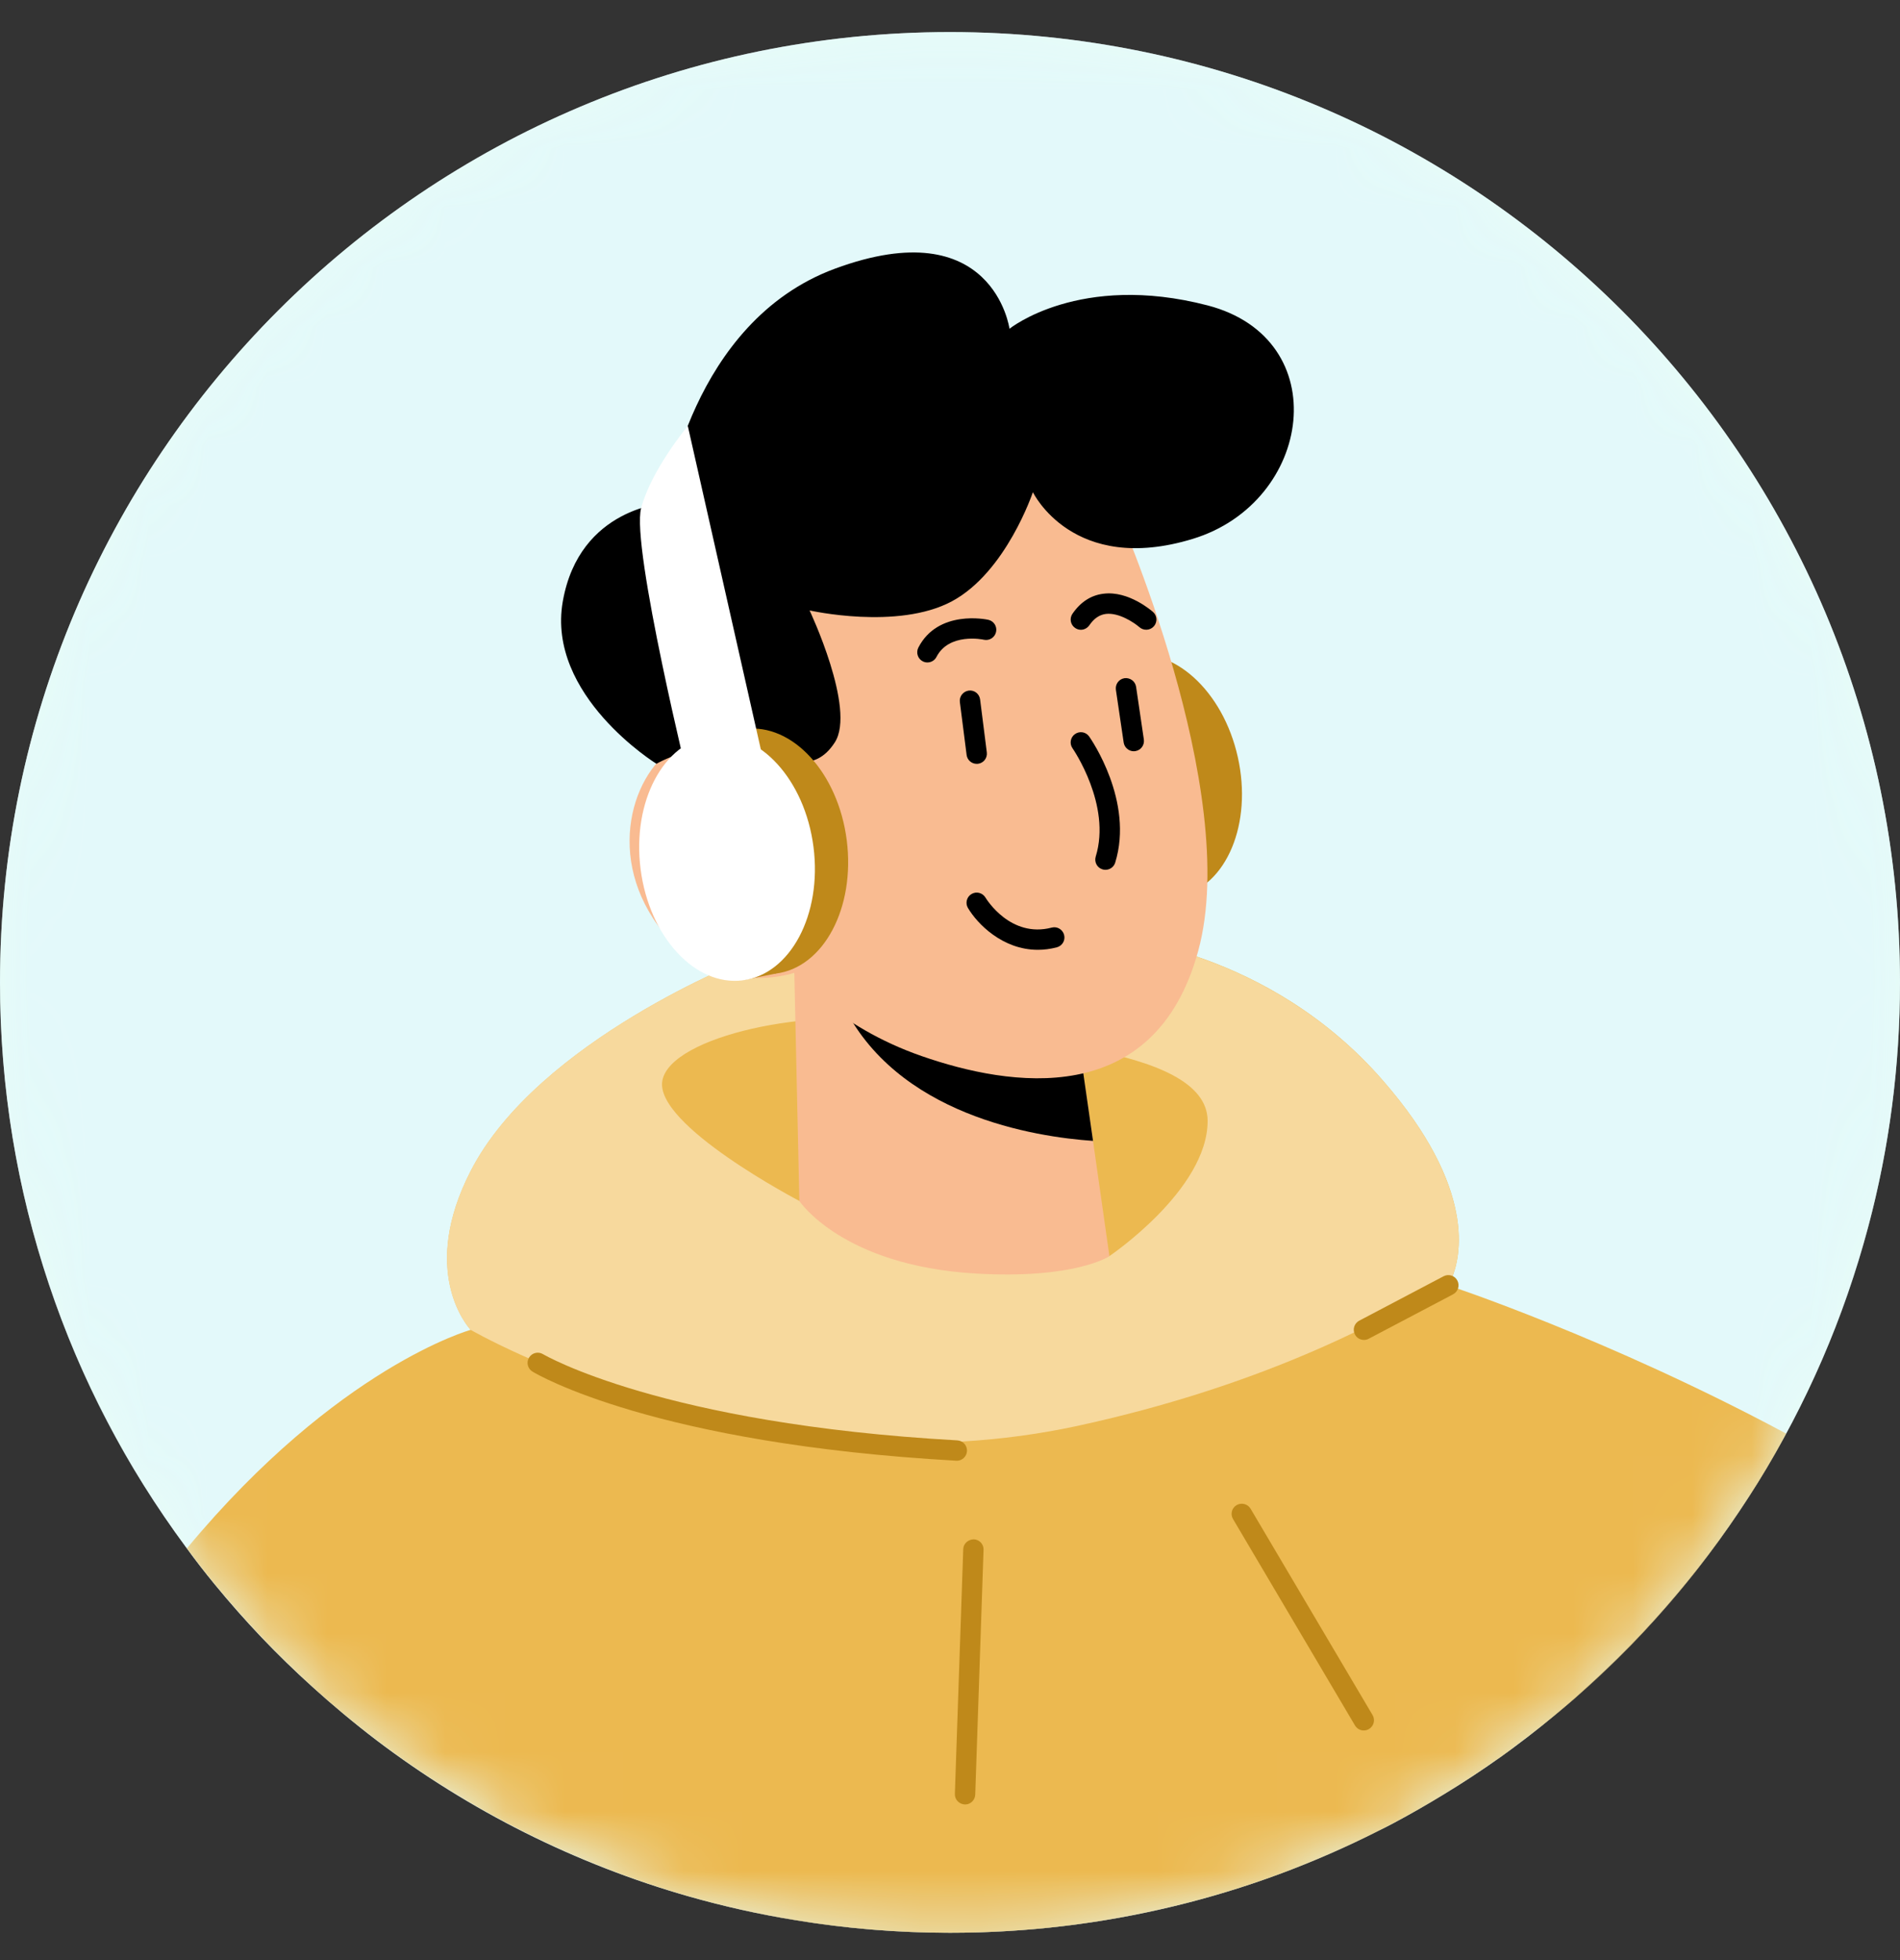
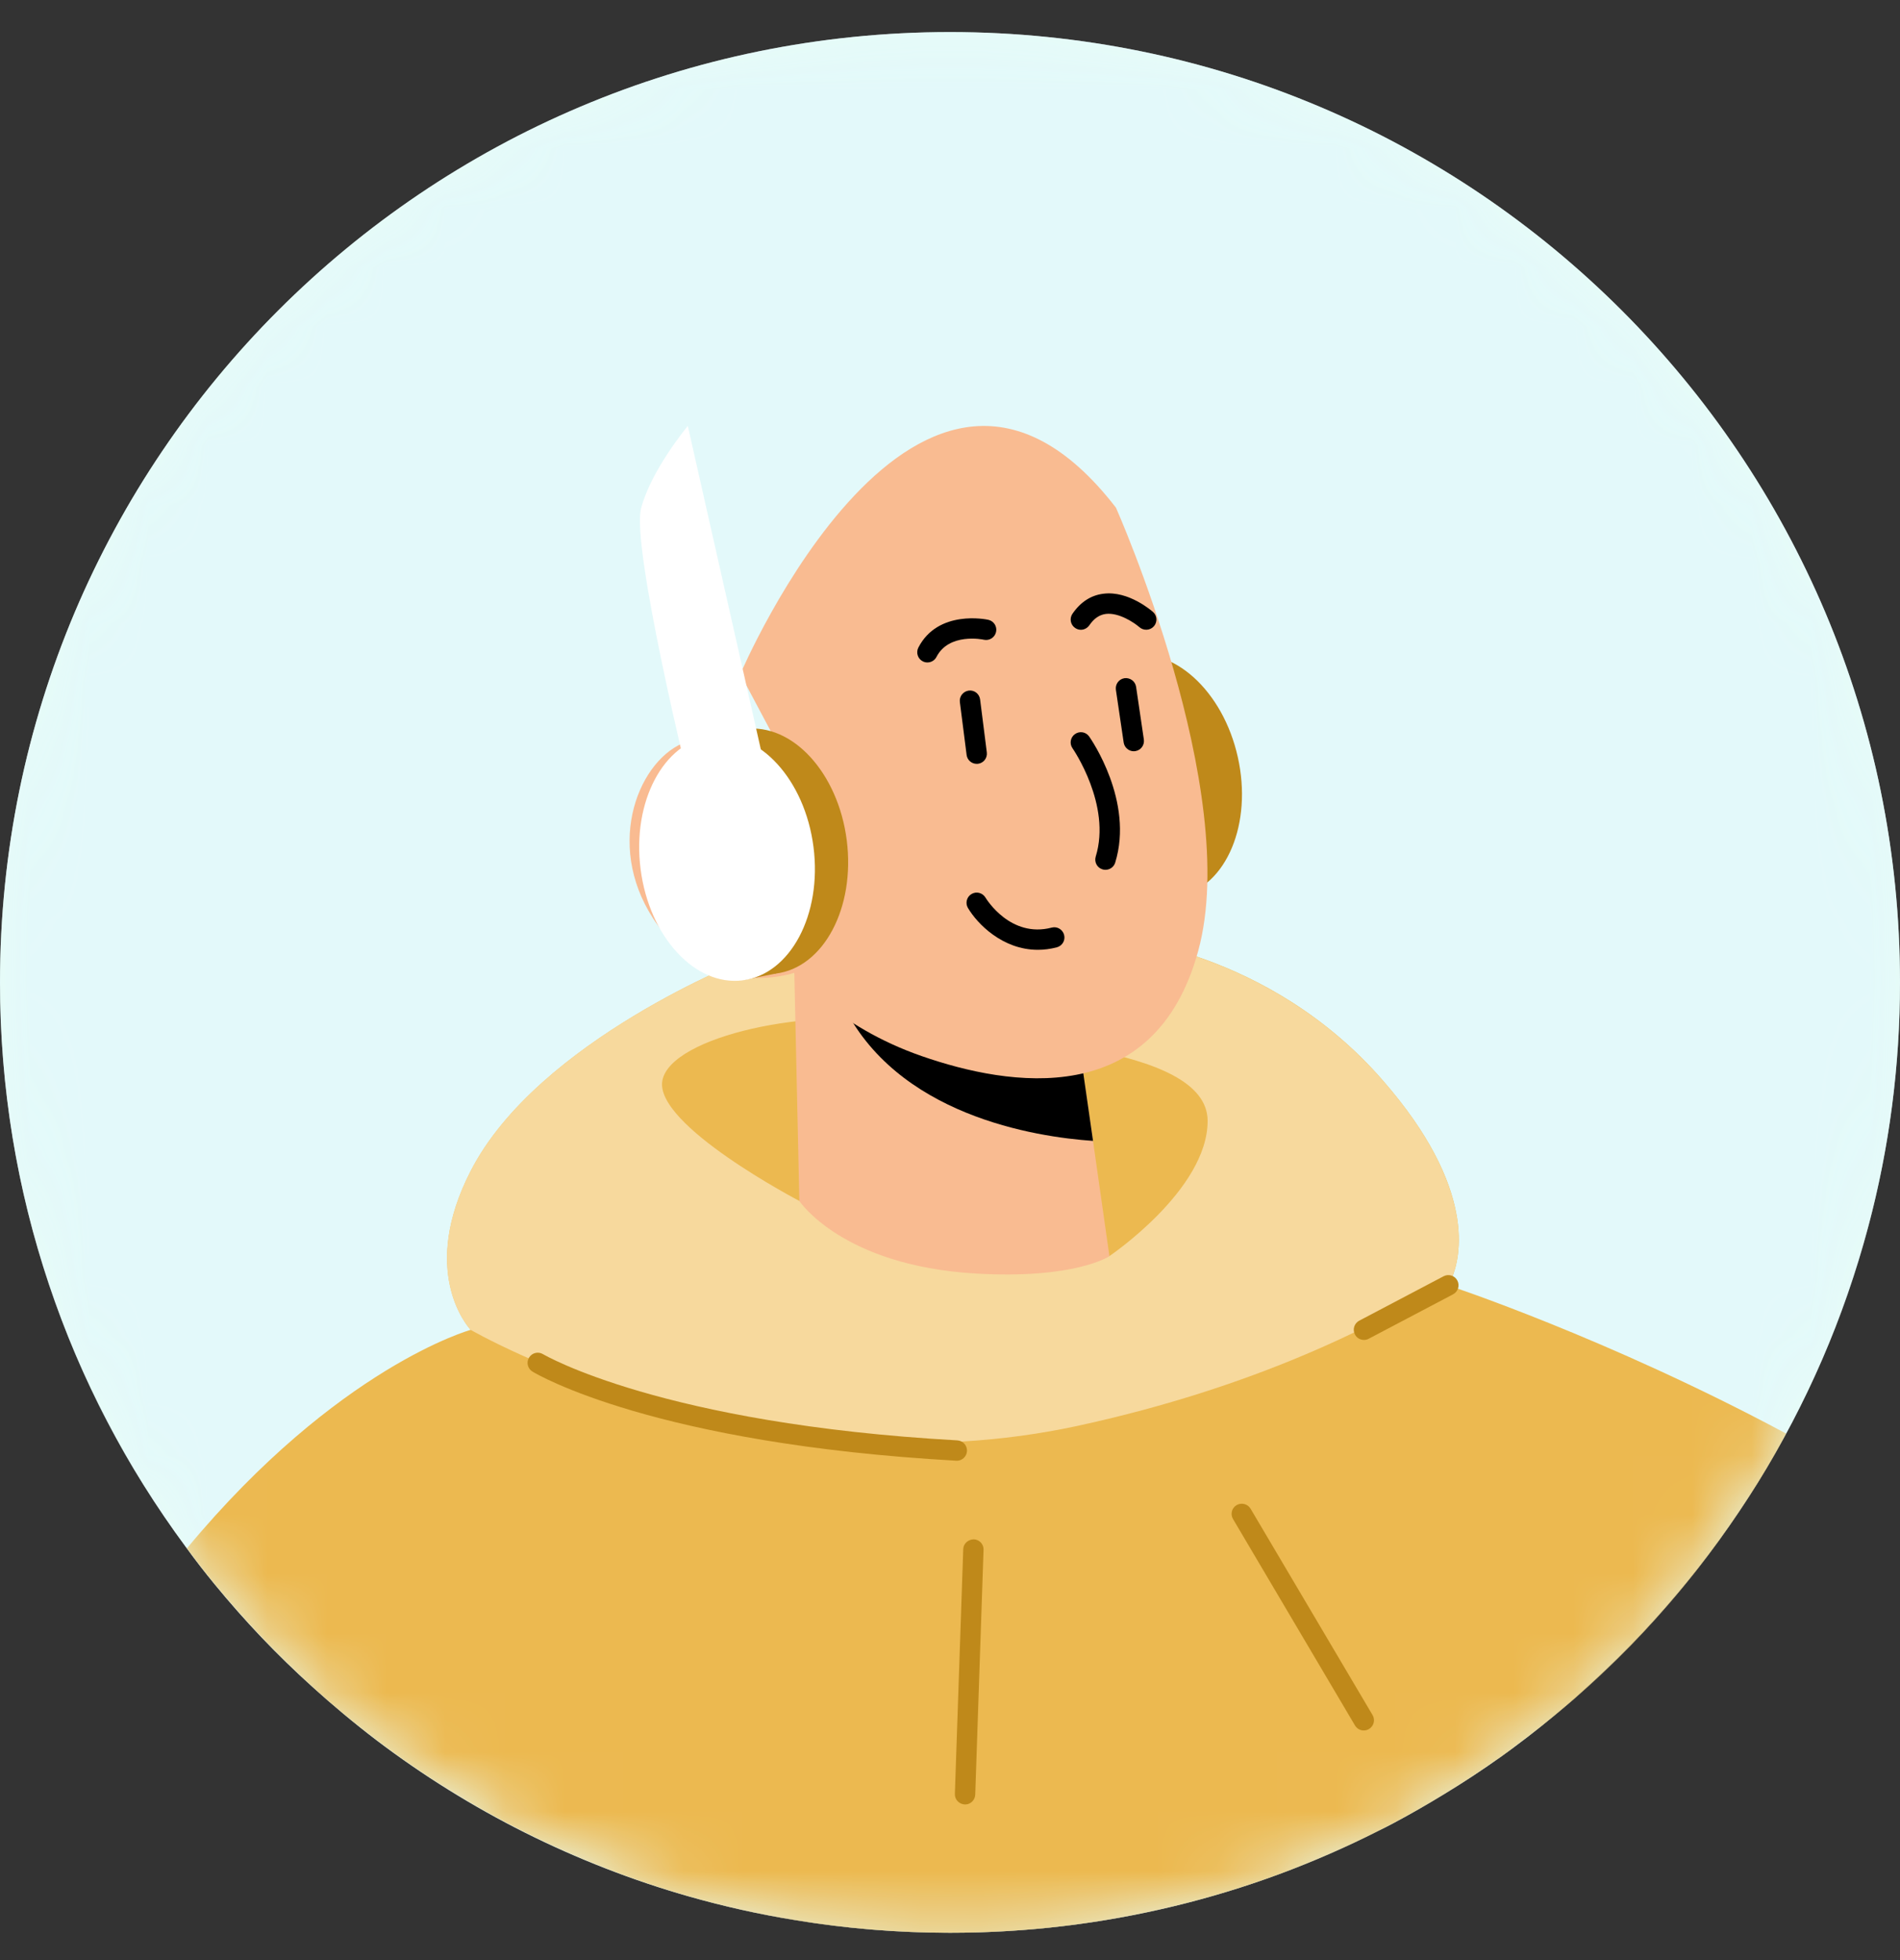
<svg xmlns="http://www.w3.org/2000/svg" width="32" height="33" viewBox="0 0 32 33" fill="none">
  <rect x="0" y="0" width="32" height="33" fill="#333333" stroke="none" />
  <path d="M32 16.54C32 17.961 31.815 19.34 31.465 20.651C30.648 23.73 28.939 26.445 26.625 28.497C26.474 28.634 26.317 28.768 26.159 28.898C25.582 29.379 24.968 29.815 24.323 30.206C24.041 30.378 23.756 30.542 23.465 30.697C23.382 30.741 23.3 30.783 23.214 30.824C21.049 31.922 18.595 32.54 16 32.54C15.114 32.54 14.246 32.468 13.399 32.327C12.791 32.231 12.197 32.097 11.614 31.932C9.682 31.383 7.9 30.481 6.342 29.3C5.968 29.015 5.608 28.713 5.258 28.397C4.671 27.869 4.122 27.292 3.621 26.681C3.449 26.472 3.281 26.256 3.123 26.036C1.16 23.38 0 20.095 0 16.54C0 7.702 7.163 0.54 16 0.54C24.837 0.54 32 7.702 32 16.54Z" fill="#E8FCF7" />
  <mask id="mask0_23663_37435" style="mask-type:alpha" maskUnits="userSpaceOnUse" x="0" y="0" width="32" height="33">
    <path d="M32 16.54C32 17.961 31.815 19.34 31.465 20.651C30.648 23.73 28.939 26.445 26.625 28.497C26.474 28.634 26.317 28.768 26.159 28.898C25.582 29.379 24.968 29.815 24.323 30.206C24.041 30.378 23.756 30.542 23.465 30.697C23.382 30.741 23.3 30.783 23.214 30.824C21.049 31.922 18.595 32.54 16 32.54C15.114 32.54 14.246 32.468 13.399 32.327C12.791 32.231 12.197 32.097 11.614 31.932C9.682 31.383 7.9 30.481 6.342 29.3C5.968 29.015 5.608 28.713 5.258 28.397C4.671 27.869 4.122 27.292 3.621 26.681C3.449 26.472 3.281 26.256 3.123 26.036C1.16 23.38 0 20.095 0 16.54C0 7.702 7.163 0.54 16 0.54C24.837 0.54 32 7.702 32 16.54Z" fill="#EDDDD6" />
    <path d="M30.982 20.522L30.981 20.523C30.19 23.505 28.535 26.134 26.294 28.123L26.294 28.123L26.289 28.127C26.146 28.257 25.995 28.385 25.84 28.513L25.839 28.514C25.282 28.978 24.688 29.4 24.063 29.779L24.062 29.779C23.787 29.947 23.512 30.106 23.231 30.255L23.231 30.255L23.227 30.257C23.154 30.297 23.079 30.334 22.998 30.373L22.998 30.373L22.988 30.378C20.891 31.441 18.515 32.04 16 32.04C15.142 32.04 14.301 31.97 13.48 31.834L13.477 31.833C12.89 31.74 12.316 31.611 11.75 31.451C9.879 30.919 8.154 30.045 6.644 28.902C6.283 28.626 5.934 28.334 5.593 28.026L5.592 28.026C5.025 27.514 4.493 26.956 4.007 26.364C3.841 26.162 3.68 25.954 3.529 25.744L3.529 25.744L3.525 25.739C1.624 23.166 0.5 19.985 0.5 16.54C0.5 7.979 7.439 1.04 16 1.04C24.561 1.04 31.5 7.979 31.5 16.54C31.5 17.917 31.32 19.253 30.982 20.522Z" stroke="#A0A3BD" stroke-opacity="0.4" />
  </mask>
  <g mask="url(#mask0_23663_37435)">
    <path d="M32 16.541C32 19.29 31.307 21.878 30.082 24.136C29.797 24.671 29.474 25.189 29.128 25.687C28.129 27.125 26.894 28.391 25.483 29.424C25.477 29.434 25.466 29.438 25.459 29.445C25.367 29.513 25.274 29.582 25.178 29.643C23.442 30.865 21.451 31.747 19.303 32.197C18.239 32.423 17.134 32.54 16.002 32.54C13.404 32.54 10.954 31.922 8.785 30.821C7.532 30.189 6.376 29.396 5.34 28.47C4.784 27.969 4.259 27.433 3.775 26.86C3.555 26.603 3.346 26.339 3.147 26.068C2.615 25.354 2.141 24.596 1.733 23.796C0.625 21.617 0 19.153 0 16.541C0 7.705 7.165 0.54 16.002 0.54C24.835 0.54 32 7.705 32 16.541Z" fill="#E3F9FA" />
    <path d="M20.847 12.745C20.597 11.627 19.753 10.863 18.961 11.04L18.549 11.102C18.499 11.106 18.449 11.114 18.4 11.124C17.608 11.302 17.17 12.352 17.42 13.47C17.671 14.589 18.515 15.352 19.306 15.175L19.719 15.114C19.768 15.11 19.819 15.102 19.868 15.091C20.659 14.914 21.098 13.864 20.847 12.745Z" fill="#BF891A" />
    <path d="M30.083 24.136C29.798 24.671 29.475 25.19 29.129 25.687C28.13 27.125 26.895 28.391 25.484 29.424C25.477 29.434 25.467 29.438 25.46 29.445C25.368 29.513 25.275 29.582 25.179 29.644C23.442 30.866 21.452 31.747 19.304 32.197C18.24 32.423 17.135 32.54 16.003 32.54C13.405 32.54 10.955 31.922 8.786 30.821C7.533 30.189 6.377 29.397 5.341 28.47C4.785 27.969 4.26 27.434 3.776 26.861C3.556 26.603 3.347 26.339 3.148 26.068C5.691 23.007 7.928 22.389 7.928 22.389C7.856 22.31 7.07 21.384 7.928 19.716C9.057 17.513 12.564 16.151 12.564 16.151L18.755 15.783C18.755 15.783 21.36 15.972 23.288 18.189C24.884 20.015 24.599 21.174 24.448 21.528C24.421 21.604 24.393 21.641 24.393 21.641C24.393 21.641 27.066 22.52 30.083 24.136Z" fill="#ECB950" />
    <path d="M24.447 21.527C23.163 22.34 21.105 23.357 18.203 23.994C12.774 25.193 7.926 22.389 7.926 22.389C7.853 22.31 7.068 21.385 7.926 19.714C9.056 17.512 12.562 16.151 12.562 16.151L18.754 15.785C18.754 15.785 21.356 15.973 23.288 18.189C24.883 20.015 24.599 21.174 24.447 21.527Z" fill="#F7D99D" />
    <path d="M13.463 20.219C13.463 20.219 11.01 18.939 11.156 18.19C11.303 17.441 13.684 16.939 15.208 17.227C16.733 17.515 20.339 17.559 20.339 18.872C20.339 20.032 18.684 21.148 18.684 21.148L15.208 20.145L13.463 20.219Z" fill="#ECB950" />
    <path d="M13.378 16.381L13.463 20.22C13.463 20.22 14.18 21.308 16.43 21.441C18.106 21.54 18.685 21.149 18.685 21.149L18.409 19.21L18.137 17.319L14.062 16.517L13.378 16.381Z" fill="#F9BB91" />
    <path d="M14.062 16.515C14.075 16.62 14.117 16.742 14.182 16.883C15.084 18.781 17.441 19.142 18.409 19.208L18.137 17.317L14.062 16.515Z" fill="black" />
    <path d="M18.795 8.547C18.795 8.547 20.916 13.315 20.181 16.007C19.447 18.698 16.996 18.292 15.528 17.782C14.06 17.273 13.374 16.379 13.374 16.379C13.374 16.379 12.009 16.852 11.085 15.586C10.162 14.32 10.715 12.855 11.494 12.515C12.273 12.175 13.206 12.733 13.206 12.733L12.469 11.348C12.469 11.348 15.484 4.265 18.795 8.547Z" fill="#F9BB91" />
    <path d="M18.618 14.644C18.602 14.644 18.584 14.642 18.567 14.636C18.477 14.609 18.427 14.513 18.454 14.422C18.723 13.553 18.07 12.607 18.063 12.597C18.009 12.52 18.028 12.413 18.105 12.359C18.183 12.304 18.29 12.322 18.344 12.4C18.375 12.444 19.101 13.492 18.782 14.524C18.759 14.597 18.692 14.644 18.618 14.644Z" fill="black" />
    <path d="M13.004 14.991C12.96 14.991 12.916 14.973 12.884 14.939L11.585 13.562C11.522 13.496 11.525 13.391 11.591 13.329C11.658 13.266 11.762 13.269 11.825 13.335L13.124 14.712C13.187 14.778 13.183 14.883 13.117 14.946C13.086 14.975 13.045 14.991 13.004 14.991Z" fill="black" />
    <path d="M11.63 14.621C11.55 14.621 11.48 14.562 11.467 14.481C11.454 14.391 11.516 14.306 11.606 14.293L12.504 14.156C12.596 14.143 12.679 14.205 12.692 14.295C12.706 14.385 12.644 14.469 12.554 14.483L11.655 14.619C11.647 14.62 11.639 14.621 11.63 14.621Z" fill="black" />
-     <path d="M13.209 12.734C13.209 12.734 13.703 13.058 14.061 12.497C14.42 11.936 13.635 10.277 13.635 10.277C13.635 10.277 15.116 10.613 16.031 10.124C16.946 9.634 17.396 8.286 17.396 8.286C17.396 8.286 18.069 9.69 20.09 9.072C22.112 8.454 22.497 5.704 20.339 5.142C18.181 4.581 17.002 5.535 17.002 5.535C17.002 5.535 16.729 3.538 14.061 4.524C11.63 5.423 11.219 8.468 11.219 8.468C11.219 8.468 9.76 8.535 9.479 10.123C9.198 11.71 11.056 12.859 11.056 12.859C11.056 12.859 12.111 12.241 13.209 12.734Z" fill="black" />
    <path d="M16.45 12.86C16.365 12.86 16.291 12.797 16.28 12.711L16.166 11.819C16.154 11.726 16.221 11.64 16.315 11.627C16.41 11.614 16.495 11.682 16.507 11.776L16.62 12.667C16.632 12.761 16.566 12.847 16.472 12.859C16.464 12.86 16.457 12.86 16.45 12.86Z" fill="black" />
    <path d="M19.095 12.648C19.011 12.648 18.938 12.586 18.925 12.501L18.794 11.613C18.781 11.519 18.845 11.432 18.939 11.418C19.032 11.406 19.12 11.469 19.134 11.562L19.265 12.451C19.278 12.545 19.214 12.632 19.12 12.646C19.111 12.647 19.103 12.648 19.095 12.648Z" fill="black" />
    <path d="M15.619 11.153C15.593 11.153 15.566 11.147 15.541 11.134C15.457 11.091 15.424 10.987 15.467 10.903C15.798 10.26 16.611 10.427 16.645 10.435C16.737 10.455 16.796 10.546 16.776 10.638C16.756 10.731 16.666 10.79 16.573 10.771C16.548 10.764 15.982 10.652 15.772 11.06C15.742 11.119 15.682 11.153 15.619 11.153Z" fill="black" />
    <path d="M18.204 10.603C18.171 10.603 18.137 10.593 18.107 10.572C18.029 10.519 18.009 10.412 18.062 10.334C18.198 10.136 18.374 10.021 18.584 9.996C19.008 9.941 19.402 10.288 19.419 10.303C19.49 10.366 19.496 10.473 19.434 10.544C19.371 10.615 19.263 10.622 19.191 10.56C19.109 10.488 18.847 10.309 18.625 10.336C18.516 10.35 18.424 10.413 18.346 10.528C18.312 10.576 18.258 10.603 18.204 10.603Z" fill="black" />
    <path d="M16.115 24.593C11.026 24.308 9.05 23.142 8.968 23.092C8.887 23.043 8.861 22.938 8.91 22.857C8.959 22.776 9.064 22.749 9.146 22.799C9.166 22.81 11.146 23.972 16.124 24.25C16.219 24.256 16.291 24.336 16.286 24.431C16.281 24.522 16.205 24.593 16.115 24.593Z" fill="#BF891A" />
    <path d="M16.254 30.38C16.153 30.377 16.079 30.297 16.082 30.203L16.223 26.081C16.226 25.987 16.306 25.918 16.4 25.916C16.495 25.919 16.569 25.998 16.565 26.093L16.425 30.214C16.422 30.307 16.346 30.38 16.254 30.38Z" fill="#BF891A" />
    <path d="M22.969 29.134C22.91 29.134 22.854 29.104 22.821 29.05L20.767 25.575C20.718 25.494 20.745 25.388 20.827 25.34C20.908 25.293 21.014 25.319 21.062 25.4L23.117 28.875C23.165 28.956 23.138 29.062 23.056 29.11C23.029 29.126 22.999 29.134 22.969 29.134Z" fill="#BF891A" />
    <path d="M22.972 22.559C22.91 22.559 22.85 22.526 22.82 22.467C22.776 22.383 22.808 22.28 22.892 22.235L24.313 21.487C24.397 21.443 24.501 21.475 24.545 21.559C24.589 21.643 24.557 21.746 24.473 21.791L23.052 22.539C23.026 22.553 22.999 22.559 22.972 22.559Z" fill="#BF891A" />
    <path d="M13.068 16.391C13.873 16.288 14.406 15.283 14.261 14.146C14.115 13.009 13.345 12.171 12.541 12.274C11.736 12.377 11.203 13.382 11.348 14.519C11.494 15.656 12.264 16.494 13.068 16.391Z" fill="#BF891A" />
    <path d="M12.541 12.272L11.985 12.385L12.512 16.502L13.069 16.39L13.676 15.736L13.853 13.453L12.541 12.272Z" fill="#BF891A" />
    <path d="M12.509 16.505C13.313 16.402 13.847 15.397 13.701 14.26C13.556 13.123 12.785 12.285 11.981 12.388C11.177 12.491 10.643 13.496 10.789 14.633C10.934 15.77 11.705 16.608 12.509 16.505Z" fill="white" />
    <path d="M11.584 7.171C11.584 7.171 10.97 7.907 10.798 8.554C10.625 9.202 11.631 13.293 11.631 13.293L12.902 13.006L11.584 7.171Z" fill="white" />
    <path d="M17.479 15.991C16.887 15.991 16.461 15.555 16.302 15.286C16.254 15.205 16.281 15.1 16.362 15.052C16.443 15.003 16.548 15.03 16.597 15.111C16.614 15.139 17.019 15.798 17.713 15.617C17.803 15.592 17.898 15.648 17.922 15.74C17.946 15.832 17.891 15.925 17.799 15.949C17.688 15.978 17.581 15.991 17.479 15.991Z" fill="black" />
  </g>
</svg>